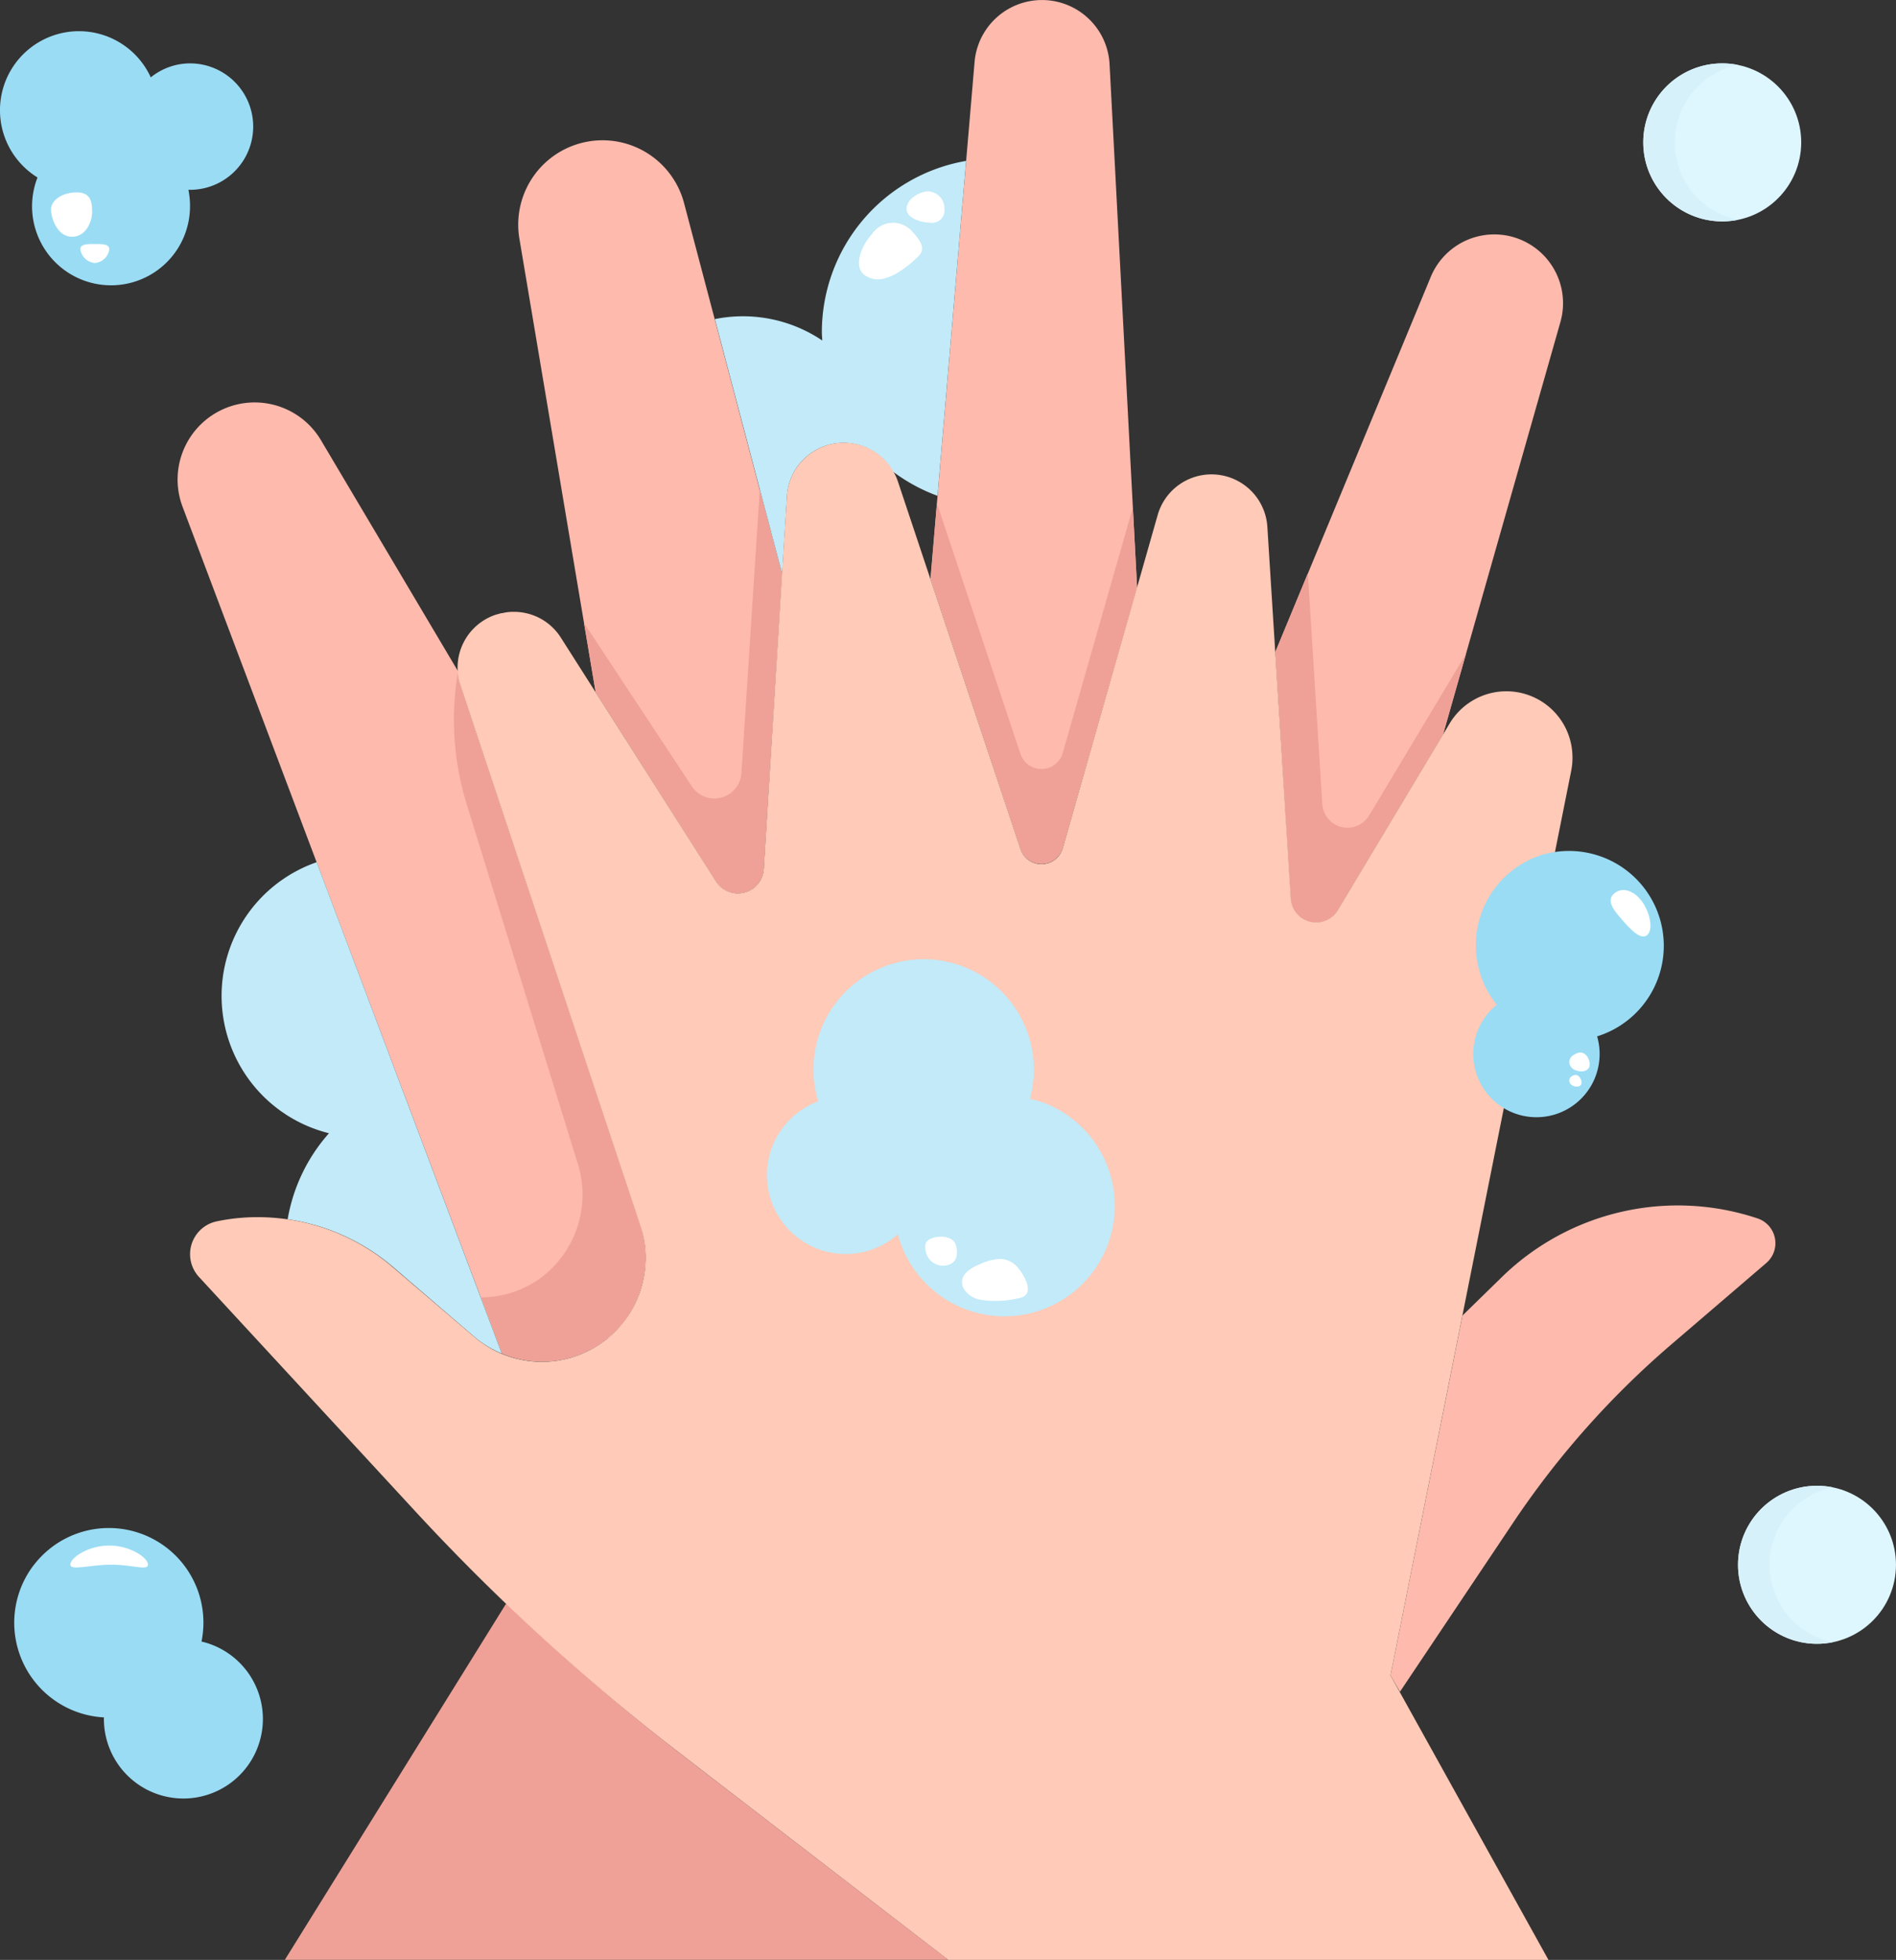
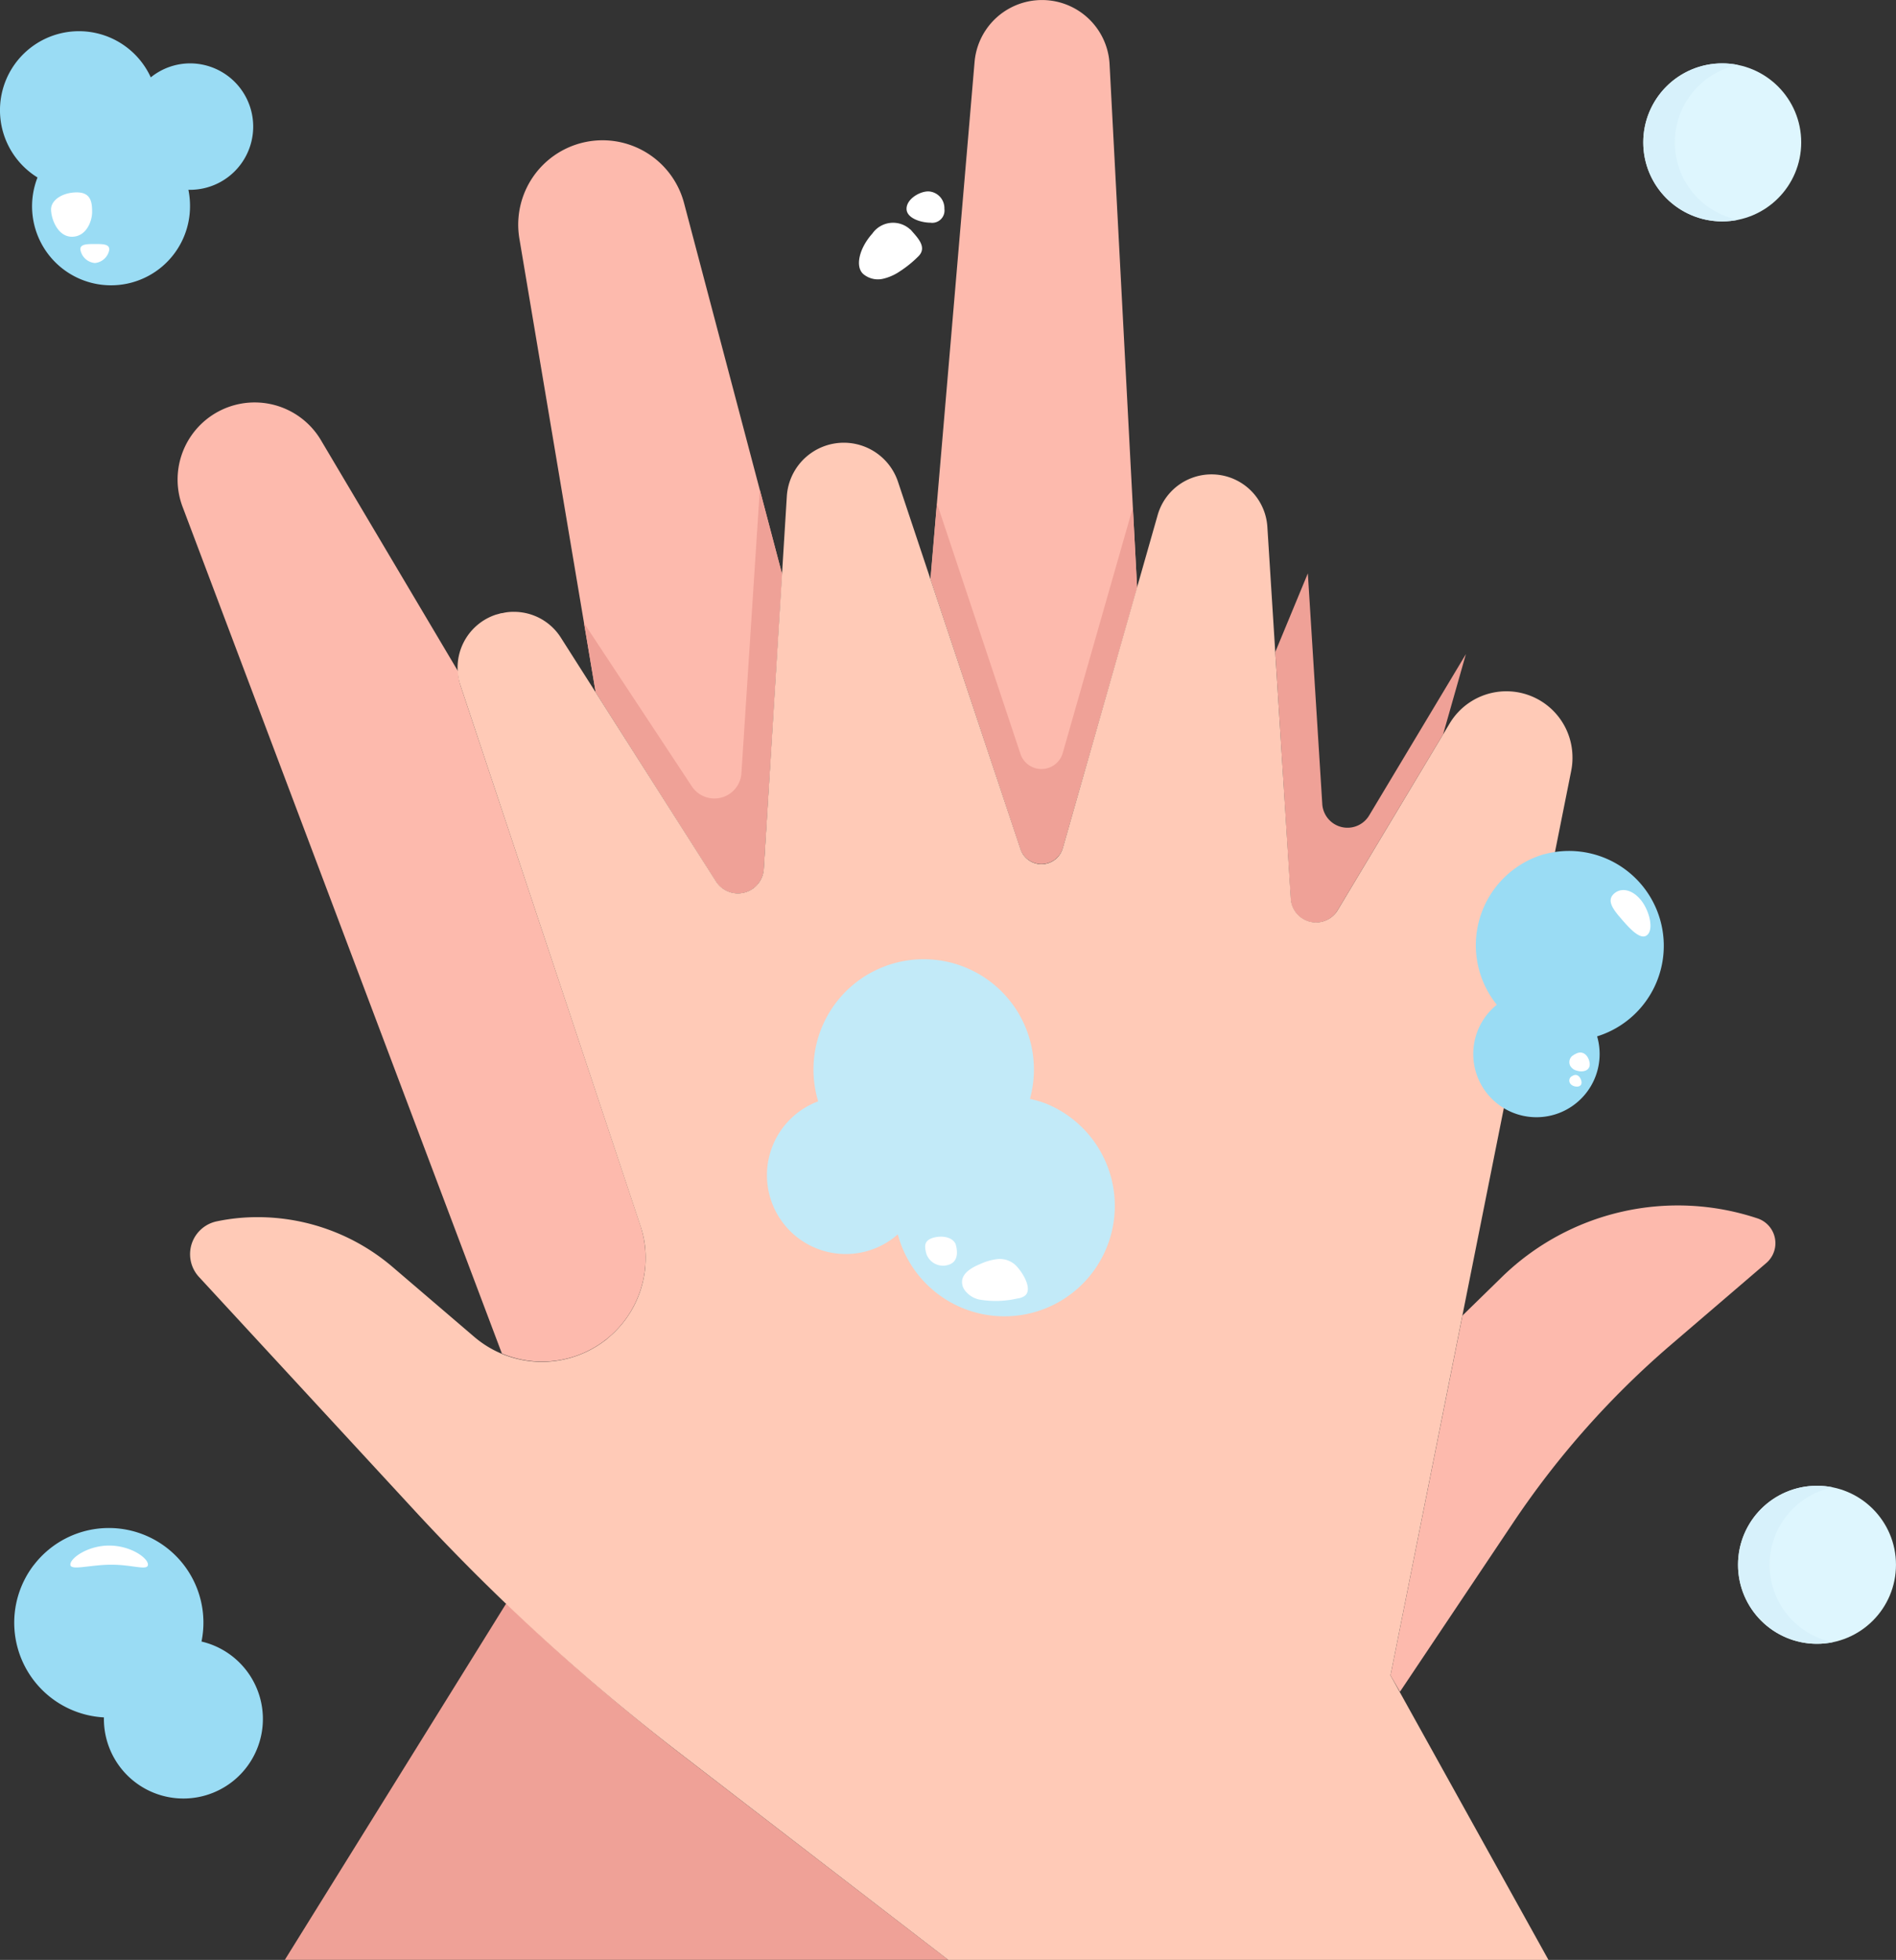
<svg xmlns="http://www.w3.org/2000/svg" width="76.993" height="79.545" viewBox="0 0 76.993 79.545">
  <rect x="0" y="0" width="76.993" height="79.545" fill="#333333" stroke="none" />
  <g id="svgviewer-output_10_" data-name="svgviewer-output (10)" transform="translate(-1.984 -0.995)">
    <g id="_10-_back_hand" data-name="10- back hand" transform="translate(1.984 0.995)">
      <circle id="Ellipse_64" data-name="Ellipse 64" cx="3.207" cy="3.207" r="3.207" transform="translate(70.578 60.302)" fill="#def6fe" />
      <path id="Path_5510" data-name="Path 5510" d="M58.283,51.207a3.207,3.207,0,0,1,2.566-3.143A3.306,3.306,0,0,0,60.207,48a3.207,3.207,0,0,0,0,6.414,3.306,3.306,0,0,0,.641-.064A3.207,3.207,0,0,1,58.283,51.207Z" transform="translate(13.578 12.302)" fill="#d7f1fb" />
      <path id="Path_5511" data-name="Path 5511" d="M9.7,3.288a2.544,2.544,0,0,0-1.593.568,3.207,3.207,0,1,0-4.6,4.063A3.207,3.207,0,1,0,9.7,9.061a3.264,3.264,0,0,0-.065-.641H9.7a2.566,2.566,0,1,0,0-5.132Z" transform="translate(-1.984 -0.716)" fill="#9adcf4" />
-       <path id="Path_5512" data-name="Path 5512" d="M48.922,43.6l1.592-1.554a10.234,10.234,0,0,1,10.391-2.387,1.06,1.06,0,0,1,.355,1.809l-3.873,3.319A35.586,35.586,0,0,0,51,51.977l-4.618,6.894L46,58.207Z" transform="translate(10.467 9.792)" fill="#fdbaad" />
+       <path id="Path_5512" data-name="Path 5512" d="M48.922,43.6l1.592-1.554a10.234,10.234,0,0,1,10.391-2.387,1.06,1.06,0,0,1,.355,1.809l-3.873,3.319A35.586,35.586,0,0,0,51,51.977l-4.618,6.894L46,58.207" transform="translate(10.467 9.792)" fill="#fdbaad" />
      <circle id="Ellipse_65" data-name="Ellipse 65" cx="3.207" cy="3.207" r="3.207" transform="translate(66.73 2.572)" fill="#def6fe" />
      <path id="Path_5513" data-name="Path 5513" d="M55.283,6.207a3.207,3.207,0,0,1,2.566-3.143A3.306,3.306,0,0,0,57.207,3a3.207,3.207,0,0,0,0,6.414,3.306,3.306,0,0,0,.641-.064,3.207,3.207,0,0,1-2.566-3.143Z" transform="translate(12.73 -0.428)" fill="#d7f1fb" />
      <path id="Path_5514" data-name="Path 5514" d="M3.226,50.844a3.849,3.849,0,0,0,2.851,6.181,3.228,3.228,0,1,0,3.963-3.079,3.84,3.84,0,0,0-6.813-3.1Z" transform="translate(-1.857 12.678)" fill="#9adcf4" />
      <path id="Path_5515" data-name="Path 5515" d="M24.923,51.812a4.213,4.213,0,0,0,1.469-4.7l-7.3-21.9a2.235,2.235,0,0,1-.1-.58l-5.543-9.338A3.13,3.13,0,0,0,7.822,18L20.772,52.32a4.207,4.207,0,0,0,4.151-.508Z" transform="translate(-0.391 2.614)" fill="#fdbaad" />
-       <path id="Path_5516" data-name="Path 5516" d="M23.875,44.576,16.622,22.813a2.235,2.235,0,0,1-.1-.58,11.6,11.6,0,0,0,.349,5.388l4.49,14.522a4.213,4.213,0,0,1-1.469,4.7,4.139,4.139,0,0,1-2.437.8l.856,2.271a4.21,4.21,0,0,0,4.917-1.246,4.331,4.331,0,0,0,.652-4.1Z" transform="translate(2.079 5.013)" fill="#efa197" />
      <path id="Path_5517" data-name="Path 5517" d="M21.531,27.825l4.889,7.684a1.051,1.051,0,0,0,1.935-.5L29.1,23.036,25.125,7.992a3.424,3.424,0,0,0-6.688,1.442Z" transform="translate(2.656 0.261)" fill="#fdbaad" />
      <path id="Path_5518" data-name="Path 5518" d="M27.609,16.487,26.86,28.033a1.1,1.1,0,0,1-2.008.5L20.471,21.9l.471,2.8,4.889,7.684a1.051,1.051,0,0,0,1.935-.5l.748-11.974Z" transform="translate(3.245 3.387)" fill="#efa197" />
      <path id="Path_5519" data-name="Path 5519" d="M35.1,35.47a.9.9,0,0,0,1.7-.037L39.827,24.84,38.711,3.606a2.748,2.748,0,0,0-5.483-.09l-.319,3.741-.014.159L31.437,24.491Z" transform="translate(6.347 -0.995)" fill="#fdbaad" />
      <path id="Path_5520" data-name="Path 5520" d="M36.8,27.079a.9.9,0,0,1-1.7.037l-3.4-10.2-.257,3.065L35.1,30.965a.9.9,0,0,0,1.7-.037l3.028-10.593-.172-3.251Z" transform="translate(6.348 3.51)" fill="#efa197" />
-       <path id="Path_5521" data-name="Path 5521" d="M31.956,19.7a2.3,2.3,0,0,1,4.291-1.015,7.085,7.085,0,0,0,1.824.994L39.232,6.085a7.056,7.056,0,0,0-5.858,6.947c0,.115.012.228.017.343a5.759,5.759,0,0,0-4.362-.869l2.734,10.346ZM21.486,54.777a4.144,4.144,0,0,0,1.008.013,4.209,4.209,0,0,1-1.008-.013Zm-.1-.012a4.2,4.2,0,0,1-1.007-.276,4.131,4.131,0,0,0,1.007.276Zm2.073-.216a4.163,4.163,0,0,1-.954.239,4.163,4.163,0,0,0,.954-.239Zm1.07-.568a4.181,4.181,0,0,1-.875.49A4.234,4.234,0,0,0,24.532,53.981Zm-11.17-8.432a7.043,7.043,0,0,0-1.678,3.491,8.455,8.455,0,0,1,4.294,1.949l3.285,2.821a4.178,4.178,0,0,0,1.117.679L12.859,34.549a5.743,5.743,0,0,0,.5,11Z" transform="translate(0 0.445)" fill="#c2eaf8" />
-       <path id="Path_5522" data-name="Path 5522" d="M42.976,35.361a1.026,1.026,0,0,0,1.914.467L49.167,28.7l4.771-16.759a2.792,2.792,0,0,0-5.26-1.835L42.354,25.362Z" transform="translate(9.435 1.102)" fill="#fdbaad" />
      <path id="Path_5523" data-name="Path 5523" d="M55.042,28.945a1.026,1.026,0,0,1-1.914-.467l-.585-9.343-1.323,3.193.625,10a1.026,1.026,0,0,0,1.914.467l4.277-7.128.926-3.256ZM20.011,60.959H19.98L11,75.408H37.94l-10.9-8.387a85.871,85.871,0,0,1-7.025-6.062Z" transform="translate(0.566 4.136)" fill="#efa197" />
      <path id="Path_5524" data-name="Path 5524" d="M64.087,28.316,56.749,65.032l6.414,11.546H38.789l-10.9-8.39A86.036,86.036,0,0,1,17.173,58.4L8.359,48.855A1.361,1.361,0,0,1,9.1,46.6a8.049,8.049,0,0,1,1.655-.167,8.434,8.434,0,0,1,5.491,2.04l3.3,2.822a4.226,4.226,0,0,0,5.273.167c.077-.051.141-.115.205-.167A4.205,4.205,0,0,0,26.5,48.1a3.985,3.985,0,0,0-.218-1.334l-7.3-21.912a2.268,2.268,0,0,1,1.437-2.874l.141-.038a.455.455,0,0,1,.128-.026,1.888,1.888,0,0,1,.462-.051,2.253,2.253,0,0,1,1.911,1.052l6.3,9.891a1.053,1.053,0,0,0,1.937-.5l.937-15.138a2.319,2.319,0,0,1,4.516-.577l4.978,14.92a.9.9,0,0,0,1.706-.038l3.861-13.547a2.273,2.273,0,0,1,4.452.487L52.7,33.5a1.026,1.026,0,0,0,1.911.462L59.148,26.4a2.684,2.684,0,0,1,4.99,1.373,2.555,2.555,0,0,1-.051.539Z" transform="translate(-0.283 2.967)" fill="#ffcab7" />
      <path id="Path_5525" data-name="Path 5525" d="M37.609,37.212a4.52,4.52,0,0,0-.672-.2,4.476,4.476,0,1,0-8.6.1,3.2,3.2,0,1,0,3.234,5.4,4.482,4.482,0,1,0,6.038-5.3Z" transform="translate(4.887 7.587)" fill="#c2eaf8" />
      <path id="Path_5526" data-name="Path 5526" d="M51.494,28.053a3.849,3.849,0,0,0-1.918,6.11,2.566,2.566,0,1,0,4.073,1.283,3.849,3.849,0,0,0-2.155-7.389Z" transform="translate(11.207 6.616)" fill="#9adcf4" />
      <g id="Group_8471" data-name="Group 8471" transform="translate(2.073 7.768)">
        <path id="Path_5527" data-name="Path 5527" d="M68.415,37.232c-.281.241-.759-.319-1.115-.733s-.5-.712-.223-.953.707-.176,1.062.239S68.7,36.991,68.415,37.232ZM40.344,49.813c.074.278.1.7-.328.812a.716.716,0,0,1-.869-.45c-.074-.278-.128-.547.292-.661S40.27,49.535,40.344,49.813Zm2.5.9c.287.328.608.931.291,1.167a.706.706,0,0,1-.31.106,3.892,3.892,0,0,1-1.525.041.989.989,0,0,1-.6-.385.562.562,0,0,1-.1-.416c.067-.331.45-.525.731-.641a2.273,2.273,0,0,1,.693-.2.933.933,0,0,1,.816.323ZM5.268,7.884c0,.385-.242,1.007-.821,1.007S3.6,8.158,3.6,7.779s.468-.689,1.046-.689S5.268,7.5,5.268,7.884Zm.7,1.511a.654.654,0,0,1-.588.562A.654.654,0,0,1,4.789,9.4c0-.209.263-.214.586-.214S5.963,9.186,5.963,9.4Zm32.531-.8c.257.305.7.706.328,1.084a4.522,4.522,0,0,1-.756.614,2.027,2.027,0,0,1-.671.3.92.92,0,0,1-.817-.189c-.337-.3-.172-1.038.369-1.643A1.026,1.026,0,0,1,38.494,8.6ZM7.535,62.781c0,.267-.613.006-1.483.006s-1.668.257-1.668-.006.706-.77,1.577-.77S7.535,62.513,7.535,62.781ZM39.877,7.756a.5.5,0,0,1-.57.564c-.362,0-.967-.174-.967-.564s.522-.706.883-.706a.681.681,0,0,1,.654.706Zm25.4,34.753a.335.335,0,0,1,.076-.353.8.8,0,0,1,.155-.1c.291-.162.513.056.567.341.062.335-.257.423-.525.336a.413.413,0,0,1-.273-.221Zm-.006.712A.207.207,0,0,1,65.306,43a.385.385,0,0,1,.091-.06c.171-.094.309.046.348.222.044.209-.146.257-.308.2A.28.28,0,0,1,65.268,43.221Z" transform="translate(-3.6 -7.05)" fill="#fff" />
      </g>
    </g>
  </g>
</svg>